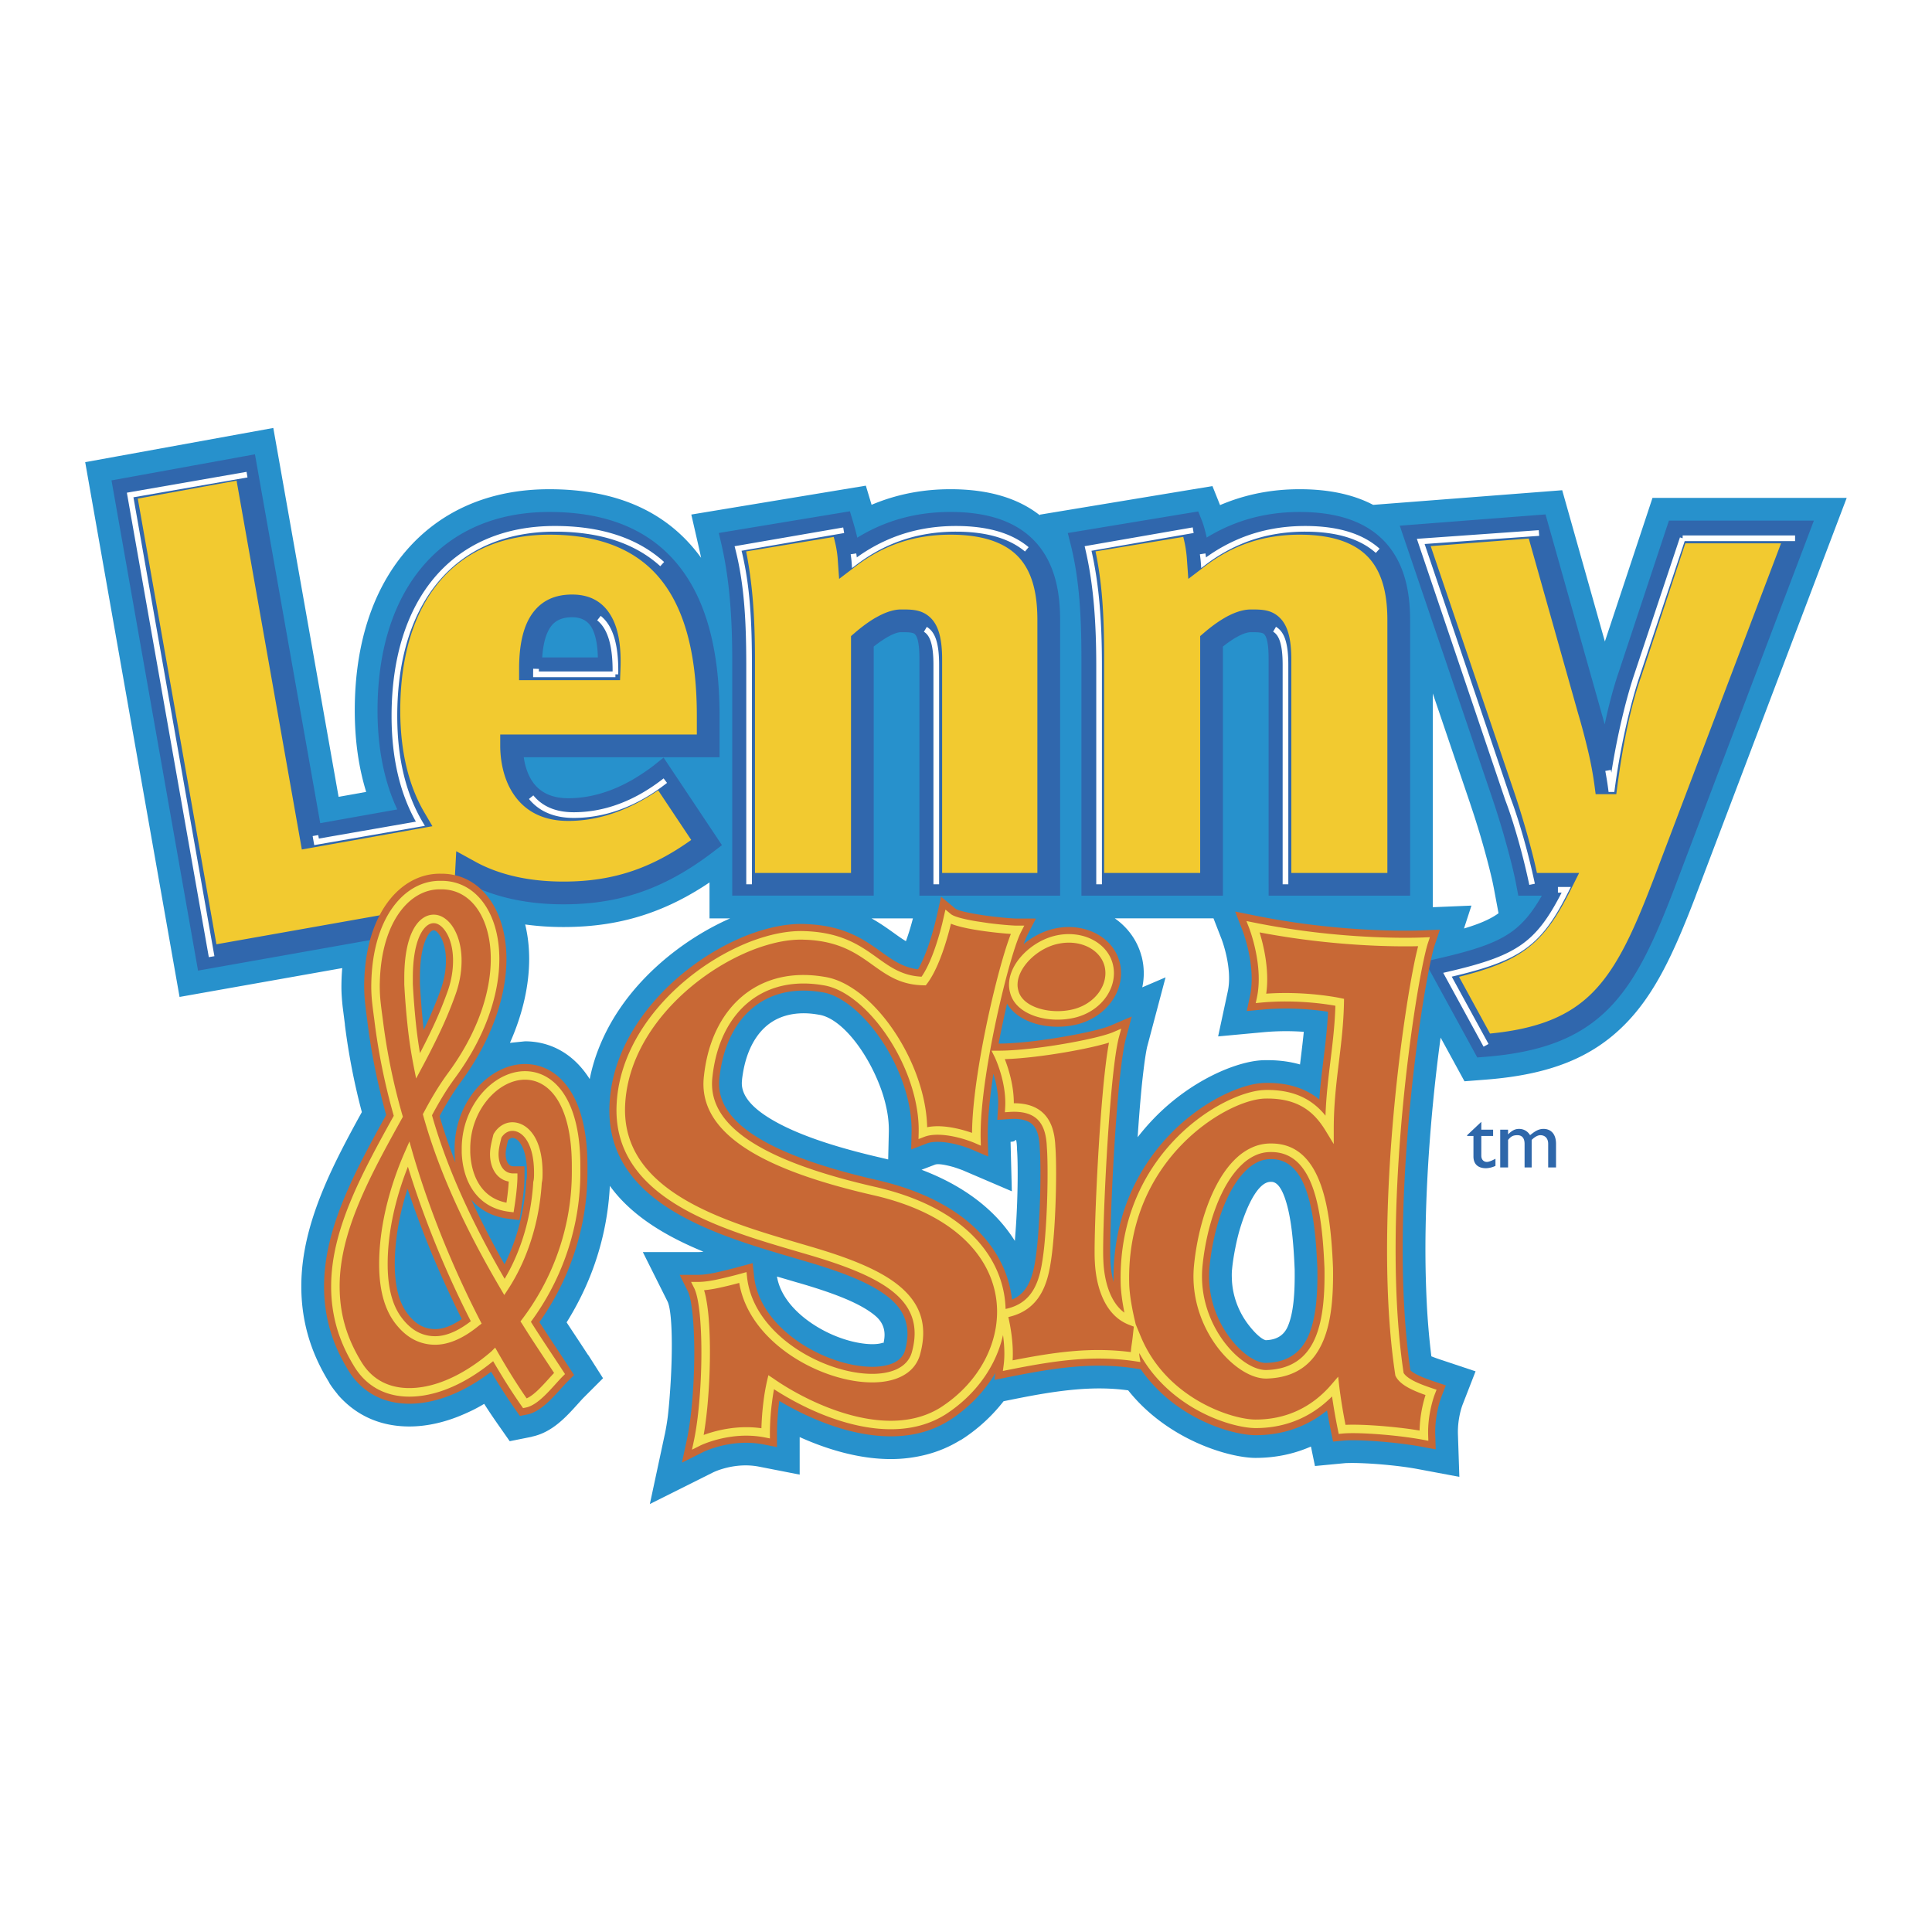
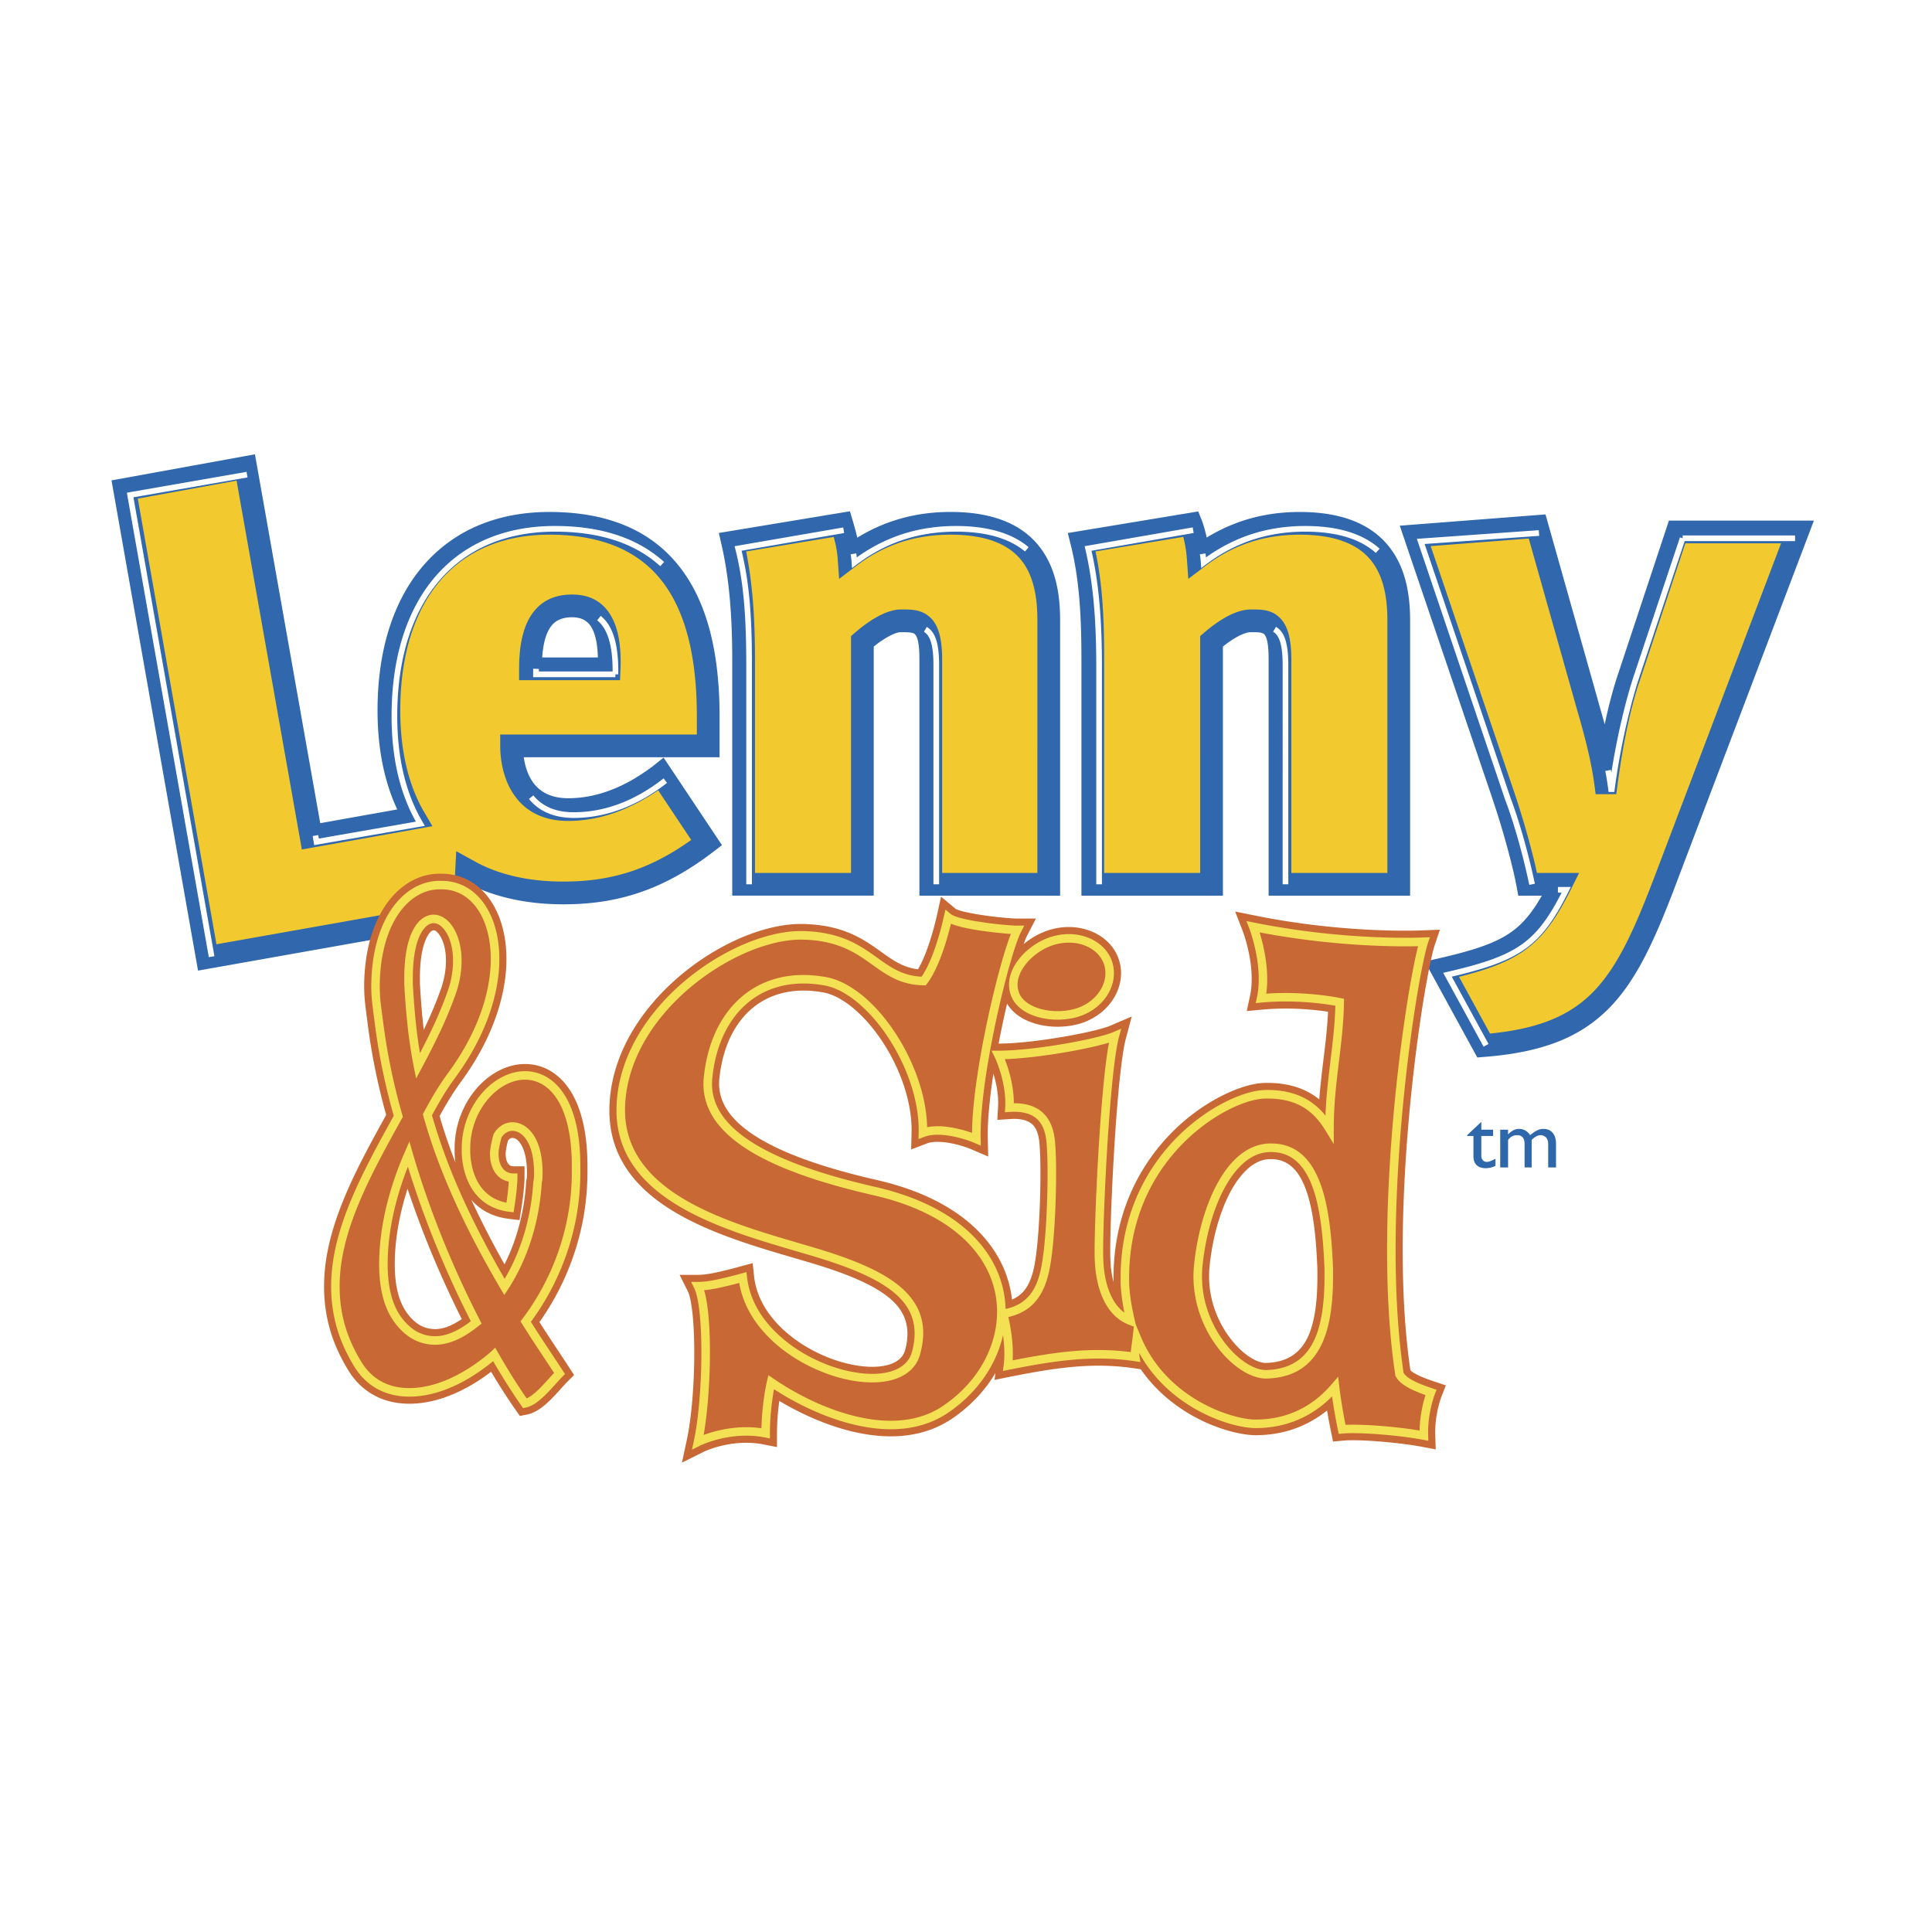
<svg xmlns="http://www.w3.org/2000/svg" width="2500" height="2500" viewBox="0 0 192.756 192.756">
  <path fill-rule="evenodd" clip-rule="evenodd" fill="#fff" d="M0 0h192.756v192.756H0V0z" />
-   <path d="M34.144 96.587a22.176 22.176 0 0 0-.08 1.92c0 .591.05 1.248.125 1.947l.224 1.759-.008.001.016.124a66.307 66.307 0 0 0 1.68 8.615c-1.425 2.587-2.785 5.136-3.841 7.683-1.328 3.201-2.198 6.408-2.198 9.688 0 1.619.197 3.215.653 4.841.442 1.58 1.136 3.159 2.137 4.781l-.01.006.002.004.014.026c.226.362.5.732.817 1.11l-.008.006c.283.336.603.66.958.973 1.74 1.53 3.871 2.249 6.214 2.249h.004c1.798-.001 3.677-.44 5.559-1.278.384-.17.671-.305.86-.401.35-.179.699-.371 1.046-.578.425.664.851 1.302 1.274 1.907l1.273 1.819 2.183-.438.009-.002.013-.013c2.019-.418 3.401-1.948 4.569-3.241.257-.285.501-.555.603-.655l1.933-1.933-1.468-2.308-.002-.003-.026-.014c-.743-1.139-.93-1.42-1.174-1.789-.331-.498-.655-.99-.963-1.461l.039-.062c.406-.649.808-1.357 1.202-2.124a27.969 27.969 0 0 0 3.072-11.434c2.169 3.011 5.625 5.043 9.338 6.569a4.308 4.308 0 0 1-.547.041h-5.5l2.458 4.915c.516 1.031.535 5.312.242 9.19a50.81 50.81 0 0 1-.205 2.263 23.867 23.867 0 0 1-.305 1.826l-.008.039h-.002c.018-.088.029-.14-.001 0l-1.479 6.902 6.314-3.157c.006-.002 2.11-1.054 4.583-.57l4.051.793v-3.745c2.736 1.233 5.984 2.215 9.177 2.194a14.195 14.195 0 0 0 3.464-.447 12.214 12.214 0 0 0 3.384-1.438l.005.01.004-.003.053-.026a16.902 16.902 0 0 0 4.257-3.868l1.088-.218c2.182-.437 4.164-.784 6.146-.954 1.783-.152 3.479-.148 5.197.088 3.992 5.018 10.174 6.739 12.707 6.739h.006c2.074-.001 3.91-.426 5.521-1.134l.402 1.944 3.021-.288.02-.002a19.317 19.317 0 0 1 1.438.001c1.803.058 4.16.288 5.76.589l4.166.781-.141-4.222c-.057-1.682.465-2.984.467-2.987l1.291-3.319-3.389-1.131a15.758 15.758 0 0 1-1.021-.367 73.303 73.303 0 0 1-.467-5.486 108.628 108.628 0 0 1-.105-7.311c.123-6.95.787-13.813 1.496-19.001l1.316 2.409 1.064 1.949 2.162-.168c6.422-.502 10.566-2.231 13.785-5.45 3.043-3.042 4.945-7.191 7.107-12.828v-.013l13.338-35.153 1.744-4.596H164.87l-.773 2.338-3.977 11.993-3.496-12.396-.762-2.697-2.758.214-12.162.941-3.941.305c-1.877-.983-4.277-1.561-7.342-1.561-2.748 0-5.109.502-7.139 1.266-.271.103-.537.209-.795.319l-.758-1.896-2.682.443-10.906 1.805-3.641.603.018.07c-2.043-1.611-4.912-2.61-8.936-2.61-2.748 0-5.11.502-7.139 1.266-.246.093-.487.189-.722.289l-.573-1.909-2.939.486-10.907 1.805-3.568.591.805 3.514c.061.264.116.531.171.802a20.154 20.154 0 0 0-.301-.404c-3.213-4.164-8.056-6.439-14.845-6.439h-.003c-6.016.001-10.897 2.19-14.314 6.179-3.286 3.836-5.088 9.258-5.09 15.89v.01c0 2.961.386 5.68 1.139 8.119l-2.753.491-5.918-33.443-.595-3.358-3.351.609-12.083 2.197-3.334.606.584 3.312 8.239 46.688.592 3.355 3.34-.593 12.889-2.285zm24.692 11.073c-.036-.058-.073-.114-.11-.171-1.653-2.503-3.96-3.595-6.348-3.597l-1.502.154c1.34-3.008 1.919-5.877 1.919-8.367 0-1.217-.138-2.374-.398-3.444a27.84 27.84 0 0 0 3.817.255h.005c3 0 5.752-.41 8.449-1.343 2.072-.717 4.082-1.734 6.12-3.106V91.628h2.058c-4.169 1.842-8.382 5.064-11.097 9.137a19.99 19.99 0 0 0-2.192 4.303 17.612 17.612 0 0 0-.721 2.592zm37.251 9.112l4.864 2.084-.127-4.938.1-.007c.404-.026.385-.245.441-.169.061.083.088.478.104.838v.119c.104 1.293.094 4.622-.107 7.604a153.3 153.3 0 0 1-.109 1.501 15.123 15.123 0 0 0-2.607-3.111c-1.71-1.568-3.929-2.936-6.703-3.984l1.346-.513c.349-.133 1.221.06 1.945.271l-.001.004c.101.029.273.088.493.166.205.073.32.116.357.133l.004.002zm-7.474-1.093a28.75 28.75 0 0 0-.642-.153v-.003c-4.793-1.098-8.759-2.414-11.349-4.055-1.785-1.13-2.758-2.351-2.591-3.683v-.054c.023-.22.059-.468.106-.741.348-2.043 1.173-3.656 2.37-4.66 1.123-.941 2.668-1.39 4.546-1.187.153.017.342.044.567.082l.08.014c2.184.327 4.771 3.573 6.151 7.28.271.728.488 1.491.638 2.27.135.7.202 1.407.19 2.104v.014c0 .054 0-.009-.001.037l-.065 2.735zM77.519 127.36c.35.104.697.205 1.039.305l1.03.304h.013c3.5 1.015 6.206 2.032 7.71 3.292.809.678 1.132 1.549.829 2.764l-.016-.044c0-.017-.002-.027-.009-.024-.601.212-1.519.197-2.59-.01-1.269-.245-2.633-.763-3.897-1.51-2.055-1.217-3.767-2.996-4.109-5.077zm13.563-35.733a24.295 24.295 0 0 1-.697 2.275c-.372-.219-.734-.48-1.111-.75-.718-.514-1.46-1.044-2.32-1.525h4.128zm37.397 40.717c-.344.792-1.004 1.334-2.203 1.368-.41-.105-1.053-.672-1.727-1.553-.906-1.182-1.598-2.795-1.646-4.6a7.5 7.5 0 0 1 .012-.879h.002c-.006.062-.014.165.014-.108v-.014c.062-.623.17-1.32.322-2.077.146-.741.314-1.42.498-2.016.781-2.526 1.883-4.573 3.037-4.552h.053c.576 0 1.006.645 1.34 1.583.662 1.86.881 4.551.988 7.154.028 2.179-.083 4.302-.69 5.694zm14.472-41.831V69.188l3.744 11.026v.013a83.478 83.478 0 0 1 1.902 6.429c.135.549.23.942.279 1.164.061.273.131.611.207 1.021l.002.01.424 2.265-.037.027c-.822.585-1.912 1.047-3.41 1.493l.744-2.284-3.855.161zm-16.982 15.267h.004-.014v.001c-2.623.118-7.143 2.005-10.791 5.761a23.101 23.101 0 0 0-1.666 1.919c.094-1.414.201-2.809.316-4.093a78.31 78.31 0 0 1 .348-3.2c.098-.734.195-1.333.289-1.747.012-.038.027-.099.051-.186l1.783-6.724-2.324.995a6.688 6.688 0 0 0-.064-3.079l-.014-.04c-.012-.045-.01-.031 0 0l-.006.001-.016-.062v-.013c-.432-1.54-1.379-2.803-2.641-3.687h9.847l.801 2.059c.004.008 1.123 2.895.627 5.215l-.967 4.503 4.592-.426a24.745 24.745 0 0 1 3.955-.033c-.082.843-.184 1.673-.285 2.508-.029.249-.061.5-.092.75-1.035-.296-2.209-.454-3.557-.426l-.176.004z" fill="#2791cc" />
  <path d="M165.994 88.228c-4.002 10.436-6.904 15.223-17.969 16.085l-4.158-7.61c7.141-1.648 9.102-2.982 11.848-8.475h-3.295c-.471-2.511-1.57-6.356-2.512-9.102l-8.709-25.659 12.162-.942 5.18 18.361c.705 2.433 1.334 4.865 1.646 7.219h.08c.471-3.609 1.254-7.69 2.354-10.829l4.707-14.203h12.006l-13.34 35.155zm-38.291 0V65.786c0-3.845-1.256-3.845-2.902-3.845-.943 0-2.277.627-3.924 2.04v24.246h-11.85V65.864c0-4.159-.156-8.003-1.098-11.77l10.906-1.804c.314.784.629 2.197.707 3.295 2.275-1.727 5.492-3.375 10.121-3.375 8.24 0 9.887 4.865 9.887 9.652v26.365h-11.847v.001zm-34.839 0V65.786c0-3.845-1.255-3.845-2.981-3.845-.863 0-2.197.627-3.845 2.04v24.246h-11.85V65.864c0-4.159-.235-8.003-1.098-11.77l10.907-1.804c.235.784.628 2.197.706 3.295 2.276-1.727 5.493-3.375 10.123-3.375 8.239 0 9.809 4.865 9.809 9.652v26.365H92.864v.001zm-32.093-21.5h-7.847c0-4.708 1.647-6.277 4.159-6.277 2.825-.001 3.845 2.353 3.688 6.277zm9.887 7.689v-2.981c0-12.005-4.551-19.225-15.85-19.225-9.965 0-16.007 7.062-16.007 18.675 0 4.233.871 7.849 2.548 10.716L31.033 83.44l-6.513-36.8-12.084 2.197 8.239 46.688 25.659-4.551.222-4.186c2.609 1.501 5.845 2.303 9.665 2.303 5.257 0 9.573-1.413 14.281-5.022l-4.551-6.827c-3.061 2.354-6.199 3.531-9.259 3.531-4.865 0-5.65-4.237-5.65-6.356h19.616z" fill-rule="evenodd" clip-rule="evenodd" fill="#f2ca30" />
  <path d="M167.053 88.63c-2.055 5.358-3.84 9.277-6.592 12.031-2.812 2.812-6.523 4.331-12.352 4.785l-.721.057-.354-.65-4.16-7.61-.713-1.307 1.453-.335c3.424-.791 5.588-1.492 7.168-2.614 1.188-.843 2.102-1.975 3.047-3.625h-2.348l-.174-.925-.002-.01c-.07-.374-.145-.739-.225-1.092a49.715 49.715 0 0 0-.289-1.217 84.708 84.708 0 0 0-1.955-6.624v-.004l-8.711-25.659-.469-1.383 1.457-.113 12.162-.941.92-.071.254.899 5.178 18.361-.002.001c.164.567.324 1.132.477 1.69.398-1.894.881-3.736 1.443-5.348h-.002l4.707-14.203.26-.779h14.461l-.58 1.532-13.34 35.153v.001h.002zm-8.196 10.429c2.463-2.464 4.133-6.156 6.078-11.234h.002l12.758-33.618h-9.549l-4.449 13.423-.01.018c-.764 2.187-1.377 4.867-1.834 7.521a83.779 83.779 0 0 0-.248 1.55c-.094.619-.164 1.12-.217 1.517l-.002.015-.129.987h-2.058l-.131-.987a35.807 35.807 0 0 0-.66-3.47 70.45 70.45 0 0 0-.953-3.581l-.004-.009-4.926-17.462-9.785.758 8.238 24.271h.002a88.429 88.429 0 0 1 2.01 6.818 54.976 54.976 0 0 1 .35 1.518h4.209l-.82 1.639c-1.455 2.914-2.727 4.74-4.635 6.095-1.615 1.148-3.619 1.895-6.527 2.629l3.092 5.661c4.82-.471 7.905-1.765 10.198-4.059zM126.57 88.228V65.786c0-1.557-.176-2.264-.467-2.532h-.003c-.195-.18-.713-.18-1.299-.18h-.004c-.299 0-.695.118-1.184.365l.002.002a5.005 5.005 0 0 0-.279.151h-.006c-.4.229-.842.534-1.32.917V89.36h-14.116V65.864c0-2.027-.039-3.992-.195-5.943-.154-1.912-.42-3.757-.867-5.552l-.299-1.189 1.215-.201 10.906-1.805.895-.147.336.843.008.019.004.004c.041.101.092.248.152.434h.002a15.869 15.869 0 0 1 .342 1.305 17.184 17.184 0 0 1 2.93-1.437c1.787-.673 3.883-1.115 6.342-1.115 4.518 0 7.273 1.389 8.92 3.461 1.633 2.056 2.102 4.712 2.102 7.324V89.363h-14.116v-1.135h-.001zm2.266-22.442v21.308h9.582V61.863c0-2.175-.357-4.346-1.605-5.917-1.236-1.557-3.428-2.601-7.148-2.601-2.17 0-3.998.382-5.545.964-1.541.58-2.822 1.37-3.891 2.18l-1.67 1.267-.15-2.09a12.328 12.328 0 0 0-.354-2.101l-8.756 1.449c.33 1.571.539 3.141.666 4.73.156 1.952.197 3.99.197 6.121v21.229h9.58V63.463l.398-.342c.742-.636 1.436-1.131 2.07-1.493v-.002c.131-.074.256-.143.377-.204h.004c.822-.417 1.564-.615 2.205-.615h.004c1.059 0 1.994 0 2.838.782l-.002.002c.749.693 1.2 1.91 1.2 4.195zM91.73 88.228V65.786c0-1.553-.175-2.26-.471-2.528-.202-.184-.747-.184-1.376-.184h-.003c-.259 0-.632.117-1.109.363a7.731 7.731 0 0 0-.275.15v.004c-.408.235-.852.541-1.324.918V89.359H73.055V65.864c0-2.022-.059-3.987-.226-5.939-.164-1.928-.43-3.782-.842-5.579l-.268-1.171 1.189-.197 10.907-1.805.98-.162.286.955c.122.407.286.979.43 1.596l.018.082a17.068 17.068 0 0 1 2.954-1.452c1.788-.673 3.884-1.115 6.343-1.115 4.52 0 7.256 1.393 8.883 3.469 1.613 2.058 2.059 4.709 2.059 7.316V89.36H91.73v-1.132zm2.267-22.442v21.308h9.503V61.863c0-2.18-.34-4.355-1.57-5.926-1.217-1.552-3.385-2.592-7.104-2.592-2.171 0-3.999.382-5.545.964-1.542.58-2.823 1.37-3.891 2.18l-1.67 1.267-.149-2.09a10.654 10.654 0 0 0-.263-1.589 22.021 22.021 0 0 0-.126-.506l-8.739 1.446c.31 1.574.52 3.141.655 4.723.167 1.952.226 3.989.226 6.125v21.229h9.582V63.463l.398-.342c.754-.646 1.445-1.141 2.059-1.495l.002.003a9.33 9.33 0 0 1 .37-.203c.816-.42 1.543-.619 2.146-.62h.003c1.096 0 2.043 0 2.899.777.761.694 1.214 1.912 1.214 4.203zm-33.226 2.075h-8.98v-1.134c0-2.611.494-4.401 1.363-5.577.969-1.31 2.318-1.833 3.929-1.833 1.872 0 3.156.798 3.954 2.261.695 1.274.954 3.039.868 5.194l-.043 1.09h-1.091v-.001zm-6.676-2.267h5.554c-.029-1.249-.218-2.245-.596-2.937-.379-.694-1.018-1.073-1.97-1.073-.9 0-1.631.261-2.113.912-.47.634-.774 1.635-.875 3.098zm15.429 7.69v-1.848c0-5.758-1.064-10.333-3.448-13.424-2.329-3.019-5.998-4.667-11.268-4.667h-.003c-4.636 0-8.344 1.625-10.878 4.584-2.578 3.009-3.991 7.424-3.992 12.95v.016c0 2.027.208 3.901.614 5.604.067.282.139.553.212.812.39 1.367.913 2.61 1.562 3.72l.82 1.401-1.6.285-10.316 1.839-1.112.198-.198-1.119-6.314-35.682-9.856 1.792 7.847 44.466 23.655-4.196.174-3.286.096-1.804 1.583.87.006.003.022.009c.374.215.723.399 1.044.549.361.168.734.326 1.121.469 1.994.742 4.308 1.13 6.926 1.13 2.505 0 4.78-.334 6.979-1.095 1.93-.667 3.815-1.667 5.763-3.059l-3.299-4.949a20.223 20.223 0 0 1-1.763 1.082c-2.397 1.313-4.822 1.97-7.209 1.97h-.012c-2.91-.004-4.621-1.304-5.607-2.928-.933-1.536-1.163-3.347-1.165-4.551v-1.143h19.616v.002zm2.267-1.848v4.115H52.256c.104.732.326 1.543.755 2.25.619 1.02 1.729 1.836 3.668 1.839h.012c2.016 0 4.077-.562 6.129-1.687.364-.199.769-.445 1.211-.736.44-.289.845-.575 1.212-.857l-.002-.003c-.002.001-.002.001 0 0l.965-.772.686 1.029 4.551 6.827.587.881-.844.646c-2.454 1.881-4.814 3.193-7.253 4.037-2.449.847-4.961 1.219-7.714 1.219-2.875 0-5.454-.44-7.714-1.281a16.912 16.912 0 0 1-.909-.368l-.13 2.456-.048.9-.891.158-25.657 4.552-1.113.197-.197-1.118-8.24-46.688-.195-1.104 1.111-.202 12.083-2.197 1.117-.203.198 1.119 6.315 35.682 7.684-1.369a18.951 18.951 0 0 1-1.05-2.827 22.25 22.25 0 0 1-.239-.909c-.448-1.876-.677-3.925-.677-6.126v-.016c.001-6.079 1.609-10.997 4.541-14.42 2.976-3.473 7.271-5.38 12.596-5.381h.003c6.029 0 10.286 1.962 13.057 5.553 2.715 3.518 3.927 8.556 3.927 14.804zm-6.499 4.886l-.05.035.002.003.011-.008.037-.03z" fill="#3067ad" />
  <path d="M58.609 116.619l.001.153a25.68 25.68 0 0 1-.119 2.617 25.366 25.366 0 0 1-.363 2.508 26.08 26.08 0 0 1-4.309 10.009c.546.859 1.16 1.786 1.789 2.737.329.498.668 1.01 1.167 1.774l.502.77-.648.647-.008.008-.002-.002c-.134.135-.397.426-.672.729-.952 1.055-2.08 2.303-3.351 2.557l-.727.146-.425-.606a57.475 57.475 0 0 1-1.62-2.451 66.52 66.52 0 0 1-.824-1.354l-.211.156c-.436.322-.863.616-1.28.876-2.25 1.406-4.537 2.157-6.669 2.157h-.004c-1.239-.001-2.396-.259-3.423-.796a6.576 6.576 0 0 1-.5-.293c-.828-.531-1.549-1.259-2.133-2.193v-.005c-.884-1.431-1.495-2.821-1.884-4.211a15.49 15.49 0 0 1-.564-4.229c0-2.949.8-5.876 2.021-8.819 1.129-2.725 2.627-5.468 4.175-8.265a65.28 65.28 0 0 1-1.172-4.934 63.05 63.05 0 0 1-.7-4.366l.004-.001c-.036-.268.028.216-.031-.222v-.004c-.072-.538-.143-1.063-.189-1.498A16.285 16.285 0 0 1 36.338 98c.079-3.387.949-6.035 2.249-7.852 1.4-1.958 3.295-2.979 5.285-2.979l.108.001h.08c1.996.001 3.646.943 4.793 2.548 1.066 1.493 1.673 3.563 1.674 5.955v.012c0 1.766-.335 3.758-1.088 5.867-.115.322-.248.667-.398 1.029v.005c-.731 1.763-1.759 3.601-3.13 5.453l.001.001c-.394.538-.79 1.143-1.178 1.783a38.243 38.243 0 0 0-.875 1.526c.44 1.523.968 3.071 1.583 4.65a9.632 9.632 0 0 1-.086-.982V114.587c0-2.32.855-4.403 2.125-5.908 1.317-1.562 3.102-2.52 4.891-2.521h.005c1.661 0 3.283.783 4.468 2.58 1.062 1.609 1.764 4.073 1.765 7.567v.314h-.001zm44.696 9.023l.004-.014c.064-.425.125-.907.178-1.429a52.48 52.48 0 0 0 .141-1.744c.209-3.091.217-6.569.107-7.932v-.04c-.031-.695-.131-1.52-.537-2.076-.367-.504-1.078-.849-2.416-.762l-1.281.084.076-1.284c.072-1.231-.191-2.442-.465-3.325l-.049.331a53.223 53.223 0 0 0-.396 3.312 26.616 26.616 0 0 0-.119 2.789v.004l.002.068.045 1.764-1.622-.696c-.705-.302-2.092-.748-3.347-.768a4.412 4.412 0 0 0-.644.033 2.28 2.28 0 0 0-.493.12v.002l-.006.002-1.578.602.041-1.687c.105-4.345-2.428-9.377-5.492-12.13a9.454 9.454 0 0 0-1.749-1.269c-.556-.304-1.106-.509-1.633-.594h-.009c-.043-.008.005.001-.034-.005l-.022-.004a12.33 12.33 0 0 0-.713-.101c-2.524-.273-4.648.368-6.237 1.7-1.614 1.353-2.709 3.435-3.15 6.015-.051.298-.092.593-.124.884v.018c-.291 2.326 1.08 4.251 3.636 5.869 2.825 1.789 7.024 3.196 12.048 4.347v.001c4.292.978 7.459 2.625 9.647 4.631 2.156 1.979 3.367 4.308 3.77 6.7.035.2.062.401.084.603a3.116 3.116 0 0 0 1.328-1.045c.537-.738.816-1.73.988-2.819v-.009c.012-.072.018-.115.021-.139v-.002-.004l.002-.006c0 .003 0 .004-.002.005zm7.484.13l.002.049v.008a9.736 9.736 0 0 0 .309 2.084c-.117-6.619 2.508-11.521 5.689-14.795 3.221-3.315 7.084-4.975 9.275-5.071h.004l.121-.003c2.092-.045 3.635.44 4.822 1.201.217.14.422.288.613.443.102-1.378.262-2.68.418-3.97.191-1.569.379-3.123.457-4.778-1.297-.196-3.791-.469-6.578-.21l-1.531.142.322-1.502c.637-2.97-.729-6.488-.732-6.498l-.748-1.928 2.023.409c9.197 1.854 16.74 1.469 16.762 1.468l1.641-.068-.52 1.557-.002.006h-.002c-.148.462-.35 1.313-.582 2.483a102.296 102.296 0 0 0-.762 4.461c-1.354 8.953-2.75 24.091-1.074 35.45.117.13.342.272.627.423.484.254 1.119.488 1.779.709l1.129.377-.43 1.106c-.002.005-.697 1.742-.625 3.872l.047 1.408-1.391-.26-.029-.006v-.001a29.72 29.72 0 0 0-1.09-.178c-.389-.057-.795-.11-1.209-.158-2.123-.248-4.418-.377-5.518-.272l-1.006.096-.205-.995a55.961 55.961 0 0 1-.395-2.109 7.915 7.915 0 0 1-.172.136c-1.783 1.381-4.082 2.332-6.959 2.332h-.002c-1.348-.001-3.863-.562-6.375-1.992-.404-.23-.812-.486-1.217-.766a15.218 15.218 0 0 1-3.865-3.82l-.709-.105c-2.01-.297-3.93-.313-5.922-.144-2.035.175-4.109.539-6.404.998l-1.551.311.092-.693c-1.096 1.857-2.681 3.513-4.664 4.779l-.018.004c-4.419 2.739-10.042 1.378-14.273-.605a29.674 29.674 0 0 1-2.238-1.168l-.372-.218-.032.253-.051.419a24.342 24.342 0 0 0-.148 2.542v1.39l-1.352-.265c-3.23-.632-6.018.763-6.026.766l-2.105 1.053.493-2.301c.653-3.046.913-8.385.616-11.969a17.59 17.59 0 0 0-.223-1.788c-.087-.453-.185-.806-.292-1.027l-.007-.014-.001.001-.001-.002.001.002.001-.001c-.02-.04-.012-.024-.004-.007l-.816-1.632h1.834c.469 0 1.008-.071 1.662-.203a43.222 43.222 0 0 0 2.519-.62l1.274-.343.143 1.317c.324 2.998 2.554 5.452 5.242 7.043 1.487.88 3.106 1.491 4.623 1.784 1.451.28 2.781.271 3.768-.078.71-.251 1.225-.692 1.419-1.341h.001c.635-2.276.031-3.922-1.525-5.224-1.783-1.492-4.752-2.629-8.534-3.726h-.004l-1.031-.304c-7.998-2.345-18.876-5.537-18.381-15.352.361-7.461 6.613-13.637 12.684-16.387a19.169 19.169 0 0 1 3.509-1.213c1.17-.273 2.289-.396 3.308-.353h.009l.039.002v.001c3.88.141 5.823 1.533 7.592 2.8 1.112.796 2.141 1.534 3.63 1.712.645-1.08 1.171-2.654 1.524-3.92a32.839 32.839 0 0 0 .377-1.498l.002-.008.403-1.816 1.426 1.188c.221.184 1.122.387 2.164.564.223.038.457.074.691.109 1.416.207 2.834.32 3.318.32h1.865l-.855 1.652c-.109.211-.236.52-.377.906.807-.679 1.781-1.212 2.793-1.484h.008l.055-.014.004-.004c2.141-.552 4.26.016 5.555 1.294a4.297 4.297 0 0 1 1.146 1.919h.002l.002.006v.009l.01.043h.002c-.002-.008-.002-.013 0 0l.006.013c.344 1.335.041 2.706-.738 3.841-.744 1.083-1.928 1.952-3.387 2.347.08-.019.193-.047-.078.021a9.633 9.633 0 0 1-.182.043c-1.389.32-2.955.254-4.248-.177-1.115-.371-2.057-1.014-2.598-1.922a102.883 102.883 0 0 0-.844 3.981c.992 0 2.197-.094 3.449-.241a55.205 55.205 0 0 0 1.576-.21c2.674-.394 5.223-.951 6.125-1.338l2.133-.913-.596 2.241c-.02.078-.025.098-.025.092-.125.504-.248 1.234-.367 2.124a79.58 79.58 0 0 0-.355 3.289c-.564 6.244-.893 15.012-.781 16.569v.04c.001.037-.001.023-.001 0zm20.645.791c-.113-2.777-.355-5.676-1.119-7.818-.654-1.836-1.713-3.098-3.475-3.098h-.094a2.968 2.968 0 0 0-1.188.256 4.232 4.232 0 0 0-1.137.77c-2.08 1.92-3.387 5.953-3.754 9.796-.033.363-.043.749-.033 1.152.064 2.318.951 4.392 2.117 5.911 1.104 1.44 2.402 2.352 3.408 2.444.035.003.096.004.178.001 2.258-.062 3.523-1.146 4.213-2.73.778-1.783.921-4.232.884-6.684zM47.019 119.7a88.998 88.998 0 0 0 3.318 6.443c.12-.238.237-.486.353-.744.988-2.19 1.646-4.764 1.807-7.5l.005-.086.03-.122c.043-.171.043-.419.043-.667v-.005c0-1.429-.273-2.37-.658-2.937l.003-.003c-.263-.385-.554-.551-.796-.551h-.008a.431.431 0 0 0-.19.05l-.042.027h-.009a.796.796 0 0 0-.19.182c-.123.496-.235.98-.235 1.354 0 .65.25 1.22.749 1.22h1.134v1.134c0 .004 0 1.086-.332 3.159l-.172 1.076-1.051-.125-.026-.005v.002l.018.002h.001-.001l-.018-.002v-.002l-.091-.013a6.32 6.32 0 0 1-1.503-.38 5.506 5.506 0 0 1-1.251-.688 5.392 5.392 0 0 1-.888-.819zm-.947 11.904a100.28 100.28 0 0 1-1.968-4.161 96.806 96.806 0 0 1-3.442-8.839l-.019.057c-.829 2.599-1.257 5.153-1.257 7.467v.009c0 1.082.106 2.082.344 2.959.034.127.075.263.123.407.217.648.519 1.225.919 1.705l.004.013c.403.496.828.849 1.276 1.072.425.212.885.312 1.378.312h.003c.503 0 1.032-.139 1.569-.384.072-.034.168-.081.283-.141l-.001-.002c.264-.139.528-.297.788-.474zm-1.579-35.765v-.004c0-1.038-.228-1.871-.568-2.43-.229-.376-.465-.591-.649-.591h-.005c-.204 0-.456.234-.71.75-.397.804-.664 2.101-.665 3.989v.578c.08 1.403.177 2.754.315 4.022.021.195.044.394.068.59.066-.137.131-.275.196-.414a38.152 38.152 0 0 0 1.457-3.493l.008-.018.005-.015a8.787 8.787 0 0 0 .283-.916 8.278 8.278 0 0 0 .265-2.048z" fill="#c86835" />
  <path d="M45.201 95.85v-.019c0-1.17-.27-2.13-.672-2.792h-.002c-.361-.595-.817-.933-1.252-.934h-.005c-.467.001-.953.358-1.342 1.144-.444.896-.74 2.302-.74 4.31v.611a79.05 79.05 0 0 0 .32 4.059c.103.942.231 1.889.393 2.844.419-.807.828-1.619 1.214-2.44a38.648 38.648 0 0 0 1.484-3.56l.003-.007c.188-.5.324-.988.418-1.452h-.001c.021-.105.039-.195.051-.269a8.866 8.866 0 0 0 .131-1.495zm.851-.011v.011a9.646 9.646 0 0 1-.199 1.929l-.002.002a10.386 10.386 0 0 1-.452 1.573v.001a39.54 39.54 0 0 1-1.518 3.639 80.5 80.5 0 0 1-1.805 3.56l-.559 1.048-.232-1.164a46.533 46.533 0 0 1-.623-4.119 78.56 78.56 0 0 1-.327-4.102v-.657c0-2.146.333-3.68.83-4.685.551-1.112 1.319-1.618 2.104-1.62h.005c.739.001 1.461.487 1.98 1.343h-.001c.478.787.797 1.901.798 3.234v.007h.001zm-2.063-7.959h-.01.01zm8.105 44.201l.006.01v-.001a.024.024 0 0 0-.006-.009zm4.957-15.303l-.001-.142v-.328c-.001-3.158-.601-5.333-1.509-6.709-.863-1.309-2.008-1.879-3.164-1.879h-.005c-1.322.001-2.675.747-3.703 1.966-1.048 1.242-1.752 2.969-1.753 4.903v.382c.053 1.516.543 3.286 1.911 4.293.264.195.562.362.897.494.249.098.518.177.806.234.148-1.002.206-1.71.228-2.109-1.246-.225-1.869-1.409-1.869-2.742 0-.598.164-1.254.327-1.908l.014-.055.029-.052c.189-.332.454-.618.765-.822l-.001-.002c.053-.034.119-.072.193-.11l.002-.002a1.94 1.94 0 0 1 .896-.221h.007c.716.001 1.496.371 2.083 1.235h.002c.542.798.926 2.035.926 3.814v.005c0 .324 0 .649-.081 1-.175 2.909-.882 5.66-1.945 8.015-.205.452-.427.898-.666 1.336a18 18 0 0 1-.739 1.238v.002l-.014.021-.375.57-.347-.591c-1.853-3.152-3.41-6.129-4.69-8.986-1.284-2.863-2.292-5.61-3.042-8.299l-.045-.162.079-.148c.364-.687.741-1.364 1.13-2.005a26.11 26.11 0 0 1 1.257-1.894l.002-.002c1.29-1.742 2.257-3.471 2.944-5.129h.001c.13-.314.253-.634.368-.955.689-1.932.996-3.748.996-5.35v-.012c-.001-2.066-.502-3.821-1.382-5.053-.85-1.19-2.064-1.889-3.526-1.89h-.091l-.098-.001c-1.488 0-2.927.795-4.018 2.32-1.128 1.577-1.885 3.926-1.956 6.98a14.756 14.756 0 0 0 .088 2.02c.053.493.118.97.183 1.46l.031.236.002.003a61.94 61.94 0 0 0 1.948 9.509l.048.167-.086.155c-1.601 2.889-3.164 5.721-4.323 8.52-1.147 2.766-1.899 5.499-1.899 8.223 0 1.299.152 2.557.503 3.809.353 1.259.906 2.518 1.707 3.814h.001c.457.732 1.015 1.297 1.652 1.706.121.077.247.15.378.22.8.418 1.714.619 2.705.619h.004c1.839 0 3.846-.668 5.847-1.92.396-.248.79-.516 1.176-.803.378-.279.766-.59 1.159-.928l.385-.385.276.483c.463.811.951 1.629 1.462 2.446.45.719.918 1.433 1.402 2.133.71-.298 1.533-1.212 2.242-1.996.168-.187.332-.365.497-.54-.312-.476-.646-.981-.976-1.479-.769-1.163-1.516-2.292-2.21-3.413v.001h-.001l-.167-.251.182-.241a24.529 24.529 0 0 0 4.485-10 24.105 24.105 0 0 0 .456-4.818zm.85-.15l.002.146a25.08 25.08 0 0 1-.469 4.987 25.367 25.367 0 0 1-4.467 10.116c.63 1.008 1.331 2.066 2.052 3.157.371.56.748 1.13 1.165 1.769l.188.288-.244.244-.007.007v-.001c-.188.188-.438.465-.699.754-.881.976-1.924 2.13-2.963 2.338l-.273.055-.159-.228a57.944 57.944 0 0 1-1.601-2.422 72.066 72.066 0 0 1-1.225-2.034c-.271.222-.549.438-.832.646-.413.307-.825.588-1.233.844-2.136 1.335-4.296 2.049-6.295 2.049h-.004c-1.125-.001-2.172-.233-3.097-.717a5.764 5.764 0 0 1-.445-.259c-.741-.476-1.388-1.13-1.915-1.973v-.001c-.846-1.37-1.432-2.701-1.804-4.032a14.778 14.778 0 0 1-.537-4.038c0-2.847.778-5.686 1.966-8.548 1.153-2.782 2.695-5.589 4.281-8.45a62.919 62.919 0 0 1-1.927-9.471h.002c-.006-.047-.005-.028-.031-.23v-.001c-.07-.52-.138-1.025-.187-1.481a15.452 15.452 0 0 1-.102-1.634c0-.169.002-.333.006-.492.075-3.235.894-5.748 2.116-7.456 1.259-1.761 2.947-2.68 4.709-2.68l.108.001h.08c1.753.001 3.206.833 4.217 2.25.982 1.374 1.541 3.302 1.542 5.545v.012c0 1.691-.322 3.604-1.046 5.632-.114.321-.243.655-.385.997v.001c-.711 1.716-1.712 3.505-3.047 5.308a25.128 25.128 0 0 0-1.214 1.834 37.985 37.985 0 0 0-1.027 1.811c.735 2.595 1.712 5.248 2.953 8.016 1.187 2.647 2.614 5.399 4.294 8.3a18.614 18.614 0 0 0 .986-1.894c1.024-2.269 1.705-4.928 1.87-7.748l.002-.031.012-.047c.065-.26.065-.55.065-.839v-.005c0-1.589-.324-2.664-.78-3.336l.001-.001c-.41-.603-.923-.861-1.381-.861h-.006c-.18 0-.354.047-.511.127a1.25 1.25 0 0 0-.112.066h-.003c-.184.12-.342.289-.463.485-.145.581-.286 1.157-.286 1.642 0 1.028.486 1.928 1.457 1.928h.426v.426c0 .004 0 1.045-.32 3.049l-.064.404-.404-.049-.083-.012a5.593 5.593 0 0 1-1.336-.338 4.776 4.776 0 0 1-1.09-.6c-1.622-1.193-2.201-3.226-2.26-4.952V114.592c0-2.145.788-4.066 1.956-5.452 1.186-1.406 2.774-2.268 4.351-2.269h.005c1.432.001 2.837.687 3.875 2.262.992 1.504 1.647 3.836 1.648 7.178v.317h-.001zm-11.208 15.401c.096-.069.19-.14.281-.211a98.853 98.853 0 0 1-5.188-12.107 88.124 88.124 0 0 1-1.088-3.309 31.225 31.225 0 0 0-1.176 3.572c-.078.296-.151.596-.219.896-.414 1.818-.626 3.591-.626 5.249v.008c0 1.636.231 3.107.777 4.297.104.226.22.444.349.651.122.196.262.391.419.58l.005.006.001.005c.47.578.973.992 1.508 1.26a3.736 3.736 0 0 0 1.694.387c.875 0 1.799-.341 2.716-.913l-.001-.001c.19-.12.374-.244.548-.37zm1.082.236a12.124 12.124 0 0 1-1.177.855h-.002c-1.047.654-2.123 1.044-3.166 1.044a4.552 4.552 0 0 1-2.073-.478c-.64-.319-1.235-.808-1.784-1.482l-.001.002-.004-.006a6.585 6.585 0 0 1-.884-1.424c-.602-1.312-.857-2.902-.857-4.649v-.008c0-1.713.221-3.549.65-5.435.068-.304.144-.612.226-.923a32.548 32.548 0 0 1 1.671-4.79l.474-1.082.324 1.136.002.006-.001.001a88.233 88.233 0 0 0 1.415 4.399 98.19 98.19 0 0 0 5.302 12.309l.163.316-.278.209zm61.455-6.423zm0-.003v0zm2.393-22.311c0-.002 0-.002 0 0l-.002.001.002-.001zm-8.459 1.054zm.83 21.231c-.002.01-.006.036-.002.01l.002-.01zm37.637 16.914a34.03 34.03 0 0 0-1.93-.272c-1.992-.232-4.166-.36-5.459-.298a55.866 55.866 0 0 1-.625-3.836l-.107-.972-.637.743-.002.002-.002.002a10.553 10.553 0 0 1-1.592 1.531c-1.529 1.186-3.514 2.003-6.008 2.003h-.002c-1.162-.001-3.371-.515-5.625-1.809-.367-.21-.736-.442-1.1-.697-1.873-1.301-3.648-3.178-4.729-5.784l-.504-1.215-.102-.443a27.245 27.245 0 0 1-.328-1.613 16.415 16.415 0 0 1-.211-1.77c-.004-.128-.008-.251-.01-.364-.123-6.159 2.303-10.706 5.244-13.732 2.926-3.012 6.334-4.514 8.232-4.596l.084-.003c1.75-.037 3.008.348 3.949.952.945.604 1.594 1.44 2.113 2.296l.789 1.295v-1.516c0-2.466.262-4.611.52-6.729.232-1.914.463-3.808.5-5.897l.006-.351-.346-.071c-.012-.003-3.361-.729-7.418-.444.344-2.388-.291-4.915-.662-6.114 7.561 1.445 13.91 1.425 15.818 1.378a35.42 35.42 0 0 0-.467 2.099c-.24 1.216-.506 2.752-.773 4.527-1.377 9.113-2.799 24.58-1.041 36.147l.01.067.031.06c.24.48.736.873 1.369 1.206.477.25 1.029.472 1.607.674a12.815 12.815 0 0 0-.592 3.544zm-14.893-28.64zm5.239 19.781c.893-2.053 1.057-4.718 1.018-7.354v-.013c-.119-2.896-.379-5.937-1.213-8.274-.873-2.452-2.363-4.137-4.934-4.14h-.008a1.665 1.665 0 0 0-.1 0v-.001h-.002a4.503 4.503 0 0 0-1.807.392 5.746 5.746 0 0 0-1.564 1.049c-2.373 2.191-3.846 6.622-4.248 10.795v.002c-.041.463-.055.91-.043 1.34.074 2.671 1.096 5.061 2.438 6.812 1.365 1.781 3.084 2.918 4.508 3.049.131.012.252.016.359.014 2.984-.085 4.668-1.541 5.596-3.671zm-5.62 2.819c-.094.002-.182 0-.26-.008-1.195-.109-2.686-1.123-3.908-2.718-1.246-1.625-2.193-3.842-2.262-6.32-.012-.416 0-.83.037-1.239v-.001c.383-3.991 1.766-8.205 3.979-10.247a4.867 4.867 0 0 1 1.33-.896 3.66 3.66 0 0 1 1.471-.318h.002l.088.001h.006c2.131 0 3.387 1.453 4.141 3.57.795 2.231 1.045 5.194 1.162 8.026.037 2.537-.113 5.086-.945 6.993-.798 1.831-2.255 3.083-4.841 3.157zm-20.103-43.479zm-4.668 5.562l.006.021.004.015.01.044.002.001c.211.82.975 1.404 1.951 1.729 1.037.346 2.297.397 3.414.14l.146-.036.049-.012v-.001c1.092-.294 1.971-.932 2.514-1.723v-.002c.529-.771.74-1.691.514-2.574-.002-.009-.002-.006-.002-.003h.002a.088.088 0 0 1-.006-.023h-.002c-.346-1.238-1.531-2.088-2.982-2.264a4.727 4.727 0 0 0-.895-.022h-.002c-.311.021-.623.07-.934.149v-.001l-.008.001-.049.013c-1.115.301-2.176 1.009-2.895 1.877v.001c-.691.832-1.061 1.803-.836 2.669h-.001v.001zm-.815.237l-.004-.011-.004-.014-.002-.003c-.297-1.153.15-2.393 1.006-3.423h.002c.826-.996 2.045-1.809 3.33-2.155h.002l.053-.014.01-.002.002-.001a5.906 5.906 0 0 1 1.088-.176h.002a5.643 5.643 0 0 1 1.049.029c1.789.218 3.26 1.297 3.701 2.879v.002c.01.038.01.031.012.037v.005c.293 1.131.031 2.298-.635 3.269v-.001c-.654.952-1.701 1.716-2.996 2.064h-.002c-.072.019.1-.024-.057.016a4.945 4.945 0 0 1-.166.04c-1.266.292-2.693.232-3.869-.159-1.238-.413-2.217-1.194-2.51-2.328v-.001a1.484 1.484 0 0 0-.012-.053zm0 0l-.002-.002V99l-.002-.004.002.004v.005l.002.002zM113 133.456l-.002.017c-.021.199-.049.381-.074.558v.002c-.043.303-.086.596-.1.865-1.975-.253-3.852-.259-5.773-.094-1.904.162-3.867.495-6.021.918.109-1.71-.24-3.509-.428-4.319 1.367-.309 2.305-.974 2.953-1.866.703-.963 1.057-2.182 1.262-3.498.021-.133-.004.025.014-.082.078-.49.146-1.029.203-1.599.062-.612.113-1.217.152-1.799.215-3.167.223-6.745.109-8.156-.043-.923-.197-2.037-.836-2.915-.605-.83-1.615-1.425-3.309-1.417.004-1.813-.559-3.526-.9-4.4.908-.03 1.943-.118 3.012-.244h.002a58.513 58.513 0 0 0 1.619-.216c2.26-.333 4.467-.792 5.762-1.186-.09.469-.176 1.024-.26 1.649a80.98 80.98 0 0 0-.361 3.351c-.574 6.335-.906 15.225-.793 16.814v.004c0 .011 0 .022.002.033v.002c.012.279.035.587.076.914.037.318.092.654.164.995.381 1.774 1.268 3.649 3.168 4.385l.48.187-.121 1.097zm13.1-24.701h-.002.002-.002c-2.059.09-5.715 1.678-8.803 4.855-3.076 3.166-5.615 7.917-5.486 14.342.002.135.006.264.012.387v.01c.039.633.119 1.258.223 1.859.043.259.09.512.139.757-1.055-.767-1.605-2.087-1.877-3.354a10.638 10.638 0 0 1-.22-1.769v-.002h-.002v-.059c-.113-1.566.217-10.395.785-16.682.111-1.227.232-2.357.359-3.316.125-.943.258-1.719.395-2.253v-.002l.002-.001v-.001-.003-.001l.012-.044.225-.842-.801.343c-.955.409-3.576.987-6.299 1.389-.525.077-1.062.149-1.596.212v.001c-1.287.151-2.525.246-3.543.247h-.698l.307.615c.004.006 1.205 2.483 1.055 5.042l-.029.483.48-.032c1.629-.106 2.535.366 3.033 1.052.514.705.639 1.664.674 2.464v.016c.111 1.384.104 4.908-.107 8.033-.045.649-.094 1.25-.146 1.769a29.665 29.665 0 0 1-.195 1.541c0-.006-.002.006-.016.09v.004c-.186 1.192-.498 2.288-1.111 3.128-.549.754-1.352 1.311-2.543 1.562a10.644 10.644 0 0 0-.137-1.421c-.379-2.242-1.52-4.429-3.553-6.295-2.103-1.928-5.163-3.516-9.325-4.464-5.096-1.166-9.369-2.602-12.267-4.438-2.797-1.771-4.292-3.915-3.962-6.553v-.007c.034-.312.077-.622.129-.928.469-2.747 1.649-4.976 3.394-6.438 1.734-1.454 4.039-2.156 6.765-1.86.247.026.499.062.754.105l.008.001.047.008h.003c.61.099 1.235.33 1.86.671.633.347 1.268.809 1.885 1.363 3.195 2.87 5.836 8.127 5.727 12.672l-.016.633.593-.226.006-.003c.2-.075.419-.128.648-.16.233-.033.486-.045.749-.041 1.362.021 2.858.501 3.614.825l.609.262-.018-.662-.004-.211a28.4 28.4 0 0 1 .121-2.728 55.91 55.91 0 0 1 .404-3.354c.895-5.975 2.682-12.773 3.512-14.375l.32-.621h-.623l-.195-.001c-.508-.013-1.6-.101-2.762-.252l-1.252-.187c-1.149-.196-2.17-.443-2.499-.717l-.535-.445-.316 1.376a30.42 30.42 0 0 1-.223.847c-.407 1.46-1.041 3.321-1.842 4.473-1.912-.09-3.106-.946-4.405-1.877-1.671-1.197-3.504-2.51-7.109-2.663l-.236-.009c-.937-.03-1.96.087-3.03.336a18.41 18.41 0 0 0-3.379 1.169c-5.872 2.66-11.919 8.61-12.266 15.775-.467 9.261 10.103 12.361 17.873 14.641l1.031.303c3.87 1.122 6.922 2.297 8.792 3.862 1.785 1.493 2.477 3.373 1.749 5.967l-.002.007.002-.007a.019.019 0 0 1-.002.007c-.267.884-.94 1.474-1.86 1.799-1.107.392-2.567.41-4.136.106-1.594-.308-3.292-.948-4.85-1.87-2.858-1.692-5.234-4.327-5.585-7.576l-.054-.495-.479.131a44.292 44.292 0 0 1-2.562.631c-.699.142-1.281.217-1.8.217h-.688l.308.615.011.021c.135.28.252.691.35 1.202.099.517.178 1.148.236 1.862.302 3.635.034 9.064-.632 12.174l-.185.863.79-.395c.009-.005 3.01-1.505 6.478-.827l.507.1v-.531a24.706 24.706 0 0 1 .206-3.047c.059-.473.127-.926.204-1.333a29.116 29.116 0 0 0 3.439 1.912c4.063 1.905 9.44 3.225 13.604.646l.007-.002c2.181-1.394 3.856-3.275 4.886-5.373.408-.833.715-1.701.912-2.586.123.907.197 1.997.064 2.994l-.078.588.582-.116c2.332-.466 4.434-.836 6.484-1.012 2.035-.174 4.006-.155 6.082.151l.576.086-.096-.576a1.533 1.533 0 0 1-.016-.314c1.15 2.097 2.734 3.672 4.389 4.822.385.268.775.514 1.164.736 2.395 1.375 4.777 1.921 6.047 1.922h.002c2.703 0 4.859-.891 6.527-2.183.324-.251.629-.518.914-.793.062-.061.125-.121.186-.183.115.792.312 2.021.59 3.366l.076.374.379-.036c1.15-.109 3.504.019 5.664.271.424.05.838.104 1.23.161.404.06.781.121 1.119.185l.029.005.521.098-.018-.527c-.076-2.271.674-4.145.676-4.15l.162-.415-.426-.142c-.688-.229-1.355-.478-1.887-.756-.455-.24-.807-.498-.975-.779-1.725-11.461-.314-26.783 1.051-35.824.266-1.759.529-3.281.77-4.491.236-1.197.445-2.078.605-2.569l.002-.005.193-.584-.615.026c-.021 0-7.643.39-16.926-1.483l-.762-.153.281.723c.004.011 1.445 3.727.766 6.899l-.121.564.574-.054c3.402-.314 6.383.14 7.375.318-.055 1.916-.27 3.677-.486 5.456-.213 1.761-.432 3.541-.502 5.51a6.723 6.723 0 0 0-1.615-1.471c-1.076-.69-2.488-1.13-4.426-1.089-.04.004-.077.006-.102.006zM80.493 93.762c3.291.163 4.998 1.384 6.554 2.499 1.46 1.046 2.8 2.005 5.104 2.044l.213.004.131-.172c.941-1.236 1.663-3.324 2.111-4.937.086-.311.164-.605.229-.871l.041-.168c.581.238 1.434.434 2.342.589.238.04.482.079.727.115h.002c1.09.159 2.188.266 2.908.313-.928 2.343-2.512 8.557-3.334 14.048a55.614 55.614 0 0 0-.416 3.404c-.074.85-.118 1.657-.124 2.398-.883-.312-2.153-.646-3.338-.664a5.816 5.816 0 0 0-.875.052 4.434 4.434 0 0 0-.265.046c-.105-4.646-2.788-9.859-6.009-12.753a10.986 10.986 0 0 0-2.048-1.476c-.706-.386-1.422-.649-2.129-.764v-.001l-.056-.009h-.003l-.001-.001h-.002l-.001-.001v.001a13.452 13.452 0 0 0-.796-.111c-2.969-.322-5.491.452-7.4 2.053-1.9 1.594-3.183 3.999-3.686 6.947-.054.314-.1.64-.136.974-.376 3.012 1.268 5.42 4.355 7.375 2.987 1.892 7.347 3.36 12.529 4.547h.001c4.006.912 6.938 2.427 8.938 4.261 1.887 1.731 2.943 3.749 3.291 5.81.346 2.062-.014 4.177-.959 6.1-.961 1.958-2.53 3.719-4.58 5.028l.001.001c-3.854 2.385-8.935 1.114-12.793-.694a28.266 28.266 0 0 1-2.116-1.107 24.912 24.912 0 0 1-1.722-1.091l-.007-.005-.002-.002-.51-.341-.14.598a20.355 20.355 0 0 0-.349 2.034 27.348 27.348 0 0 0-.206 2.661c-2.466-.353-4.658.264-5.762.67.57-3.252.784-8.229.501-11.636a18.964 18.964 0 0 0-.253-1.952 7.821 7.821 0 0 0-.208-.854c.413-.035.861-.106 1.359-.207a37.74 37.74 0 0 0 2.15-.52c.555 3.325 3.009 5.998 5.931 7.728 1.642.972 3.436 1.647 5.123 1.974 1.712.331 3.326.303 4.578-.14 1.177-.416 2.042-1.189 2.394-2.364l.001-.007c.838-2.973.038-5.133-2.02-6.855-1.974-1.651-5.123-2.871-9.098-4.023v-.001l-1.031-.303c-7.496-2.198-17.692-5.19-17.26-13.786.33-6.81 6.13-12.489 11.764-15.041a17.543 17.543 0 0 1 3.223-1.116c.96-.225 1.88-.333 2.723-.315l.411.014z" fill="#f4e153" />
  <path d="M147.791 112.709h1.176v.628h-1.176v1.961c0 .471.312.628.549.628.234 0 .549-.157.863-.313v.706a2.365 2.365 0 0 1-.941.235c-.863 0-1.256-.471-1.256-1.177v-2.04h-.627v-.079l1.412-1.334v.785zM150.459 112.709v.471c.391-.393.705-.549 1.098-.549.471 0 .863.235 1.1.627.391-.313.783-.627 1.334-.627.783 0 1.254.549 1.254 1.49v2.354h-.783v-2.354c0-.549-.314-.863-.785-.863-.236 0-.549.157-.863.472v2.746h-.707v-2.354c0-.628-.312-.863-.705-.863s-.629.079-.941.472v2.746h-.785v-3.767h.783v-.001z" fill-rule="evenodd" clip-rule="evenodd" fill="#2e67aa" />
  <path d="M55.357 53.044h-.003c-4.895 0-8.823 1.731-11.523 4.883-2.71 3.164-4.197 7.768-4.198 13.502v.007c0 4.186.85 7.748 2.549 10.606l.21.353-.406.07-10.357 1.805-.278.048-.049-.278-.109-.626.558-.098.061.348 9.681-1.688c-1.617-2.884-2.426-6.422-2.426-10.54v-.007c.002-5.872 1.537-10.602 4.335-13.869 2.811-3.28 6.885-5.082 11.953-5.083h.003c2.358 0 4.434.313 6.243.917 1.818.606 3.366 1.505 4.657 2.675l-.381.421c-1.236-1.12-2.716-1.98-4.456-2.561-1.749-.583-3.765-.885-6.064-.885zm-30.663-5.41l-11.381 1.982 8.079 45.782-.558.097-8.128-46.06-.049-.279.28-.049 11.662-2.031.095.558zM66.55 78.11l-.005.004c-.431.337-.861.647-1.288.929v.001c-.422.278-.855.539-1.3.78-2.241 1.216-4.499 1.781-6.717 1.781h-.005c-1.075 0-1.964-.199-2.696-.533l-.001.001a4.838 4.838 0 0 1-1.764-1.36l.438-.358a4.274 4.274 0 0 0 1.562 1.202v.001c.659.301 1.47.48 2.462.48h.005c2.128 0 4.295-.543 6.446-1.71.41-.223.829-.475 1.259-.758v.001c.422-.278.842-.58 1.255-.904l.002-.002.005-.004.342.449zm-5.151-10.55H53.19v-.283l.002-.283c.001-.098.004-.189.006-.274l.567.016-.005.258h7.359c.008-1.186-.097-2.224-.334-3.077-.247-.89-.641-1.579-1.205-2.026l.352-.445c.662.524 1.117 1.312 1.397 2.32.272.978.379 2.164.352 3.517l-.283-.005v.282h.001zm33.976-14.516c-2.278 0-4.207.404-5.844 1.021-1.636.615-2.986 1.446-4.106 2.296l-.418.317-.037-.523-.002-.026a3.278 3.278 0 0 0-.01-.115l-.009-.115c-.02-.196-.047-.397-.078-.598l.558-.086c.021.134.04.268.055.398a16.579 16.579 0 0 1 3.848-2.076c1.697-.639 3.692-1.059 6.043-1.059 1.69 0 3.108.203 4.299.564 1.201.366 2.172.897 2.953 1.549l-.363.434c-.723-.604-1.627-1.098-2.754-1.44-1.139-.348-2.504-.541-4.135-.541zm-11.154.138l-10.234 1.767c.432 1.77.689 3.57.838 5.43.157 1.951.197 3.982.197 6.113v21.735h-.567V66.492c0-2.105-.04-4.117-.196-6.069-.156-1.94-.428-3.809-.894-5.631l-.076-.296.303-.052 10.534-1.819.095.557zm8.244 9.364c.396.234.712.617.924 1.25.198.59.307 1.406.307 2.539v21.893h-.566V66.335c0-1.072-.098-1.829-.276-2.359-.164-.488-.394-.775-.676-.942l.287-.488zm37.75-9.502c-2.279 0-4.209.404-5.846 1.021a16.177 16.177 0 0 0-4.105 2.296l-.418.317-.037-.523-.002-.026c0-.017-.006-.067-.01-.115l-.01-.115c-.02-.196-.047-.397-.076-.598l.557-.086c.021.134.039.268.055.398a16.6 16.6 0 0 1 3.848-2.076c1.697-.639 3.693-1.059 6.045-1.059 1.752 0 3.215.218 4.434.607 1.232.394 2.215.962 2.994 1.658l-.379.422c-.723-.645-1.637-1.173-2.787-1.54-1.166-.373-2.572-.581-4.263-.581zm-11.125.134l-10.191 1.772c.398 1.77.656 3.571.814 5.428.168 1.952.227 3.981.227 6.114v21.735h-.566V66.492c0-2.104-.061-4.116-.227-6.068-.166-1.943-.438-3.814-.865-5.638l-.068-.292.297-.052 10.486-1.824.093.56zm8.213 9.359c.393.231.711.613.924 1.247.197.59.309 1.41.309 2.551v21.893h-.566V66.335c0-1.08-.1-1.84-.279-2.372-.164-.489-.393-.775-.672-.938l.284-.488zm40.779-8.552l-4.643 13.926-.004.013a49.852 49.852 0 0 0-.809 2.86 70.5 70.5 0 0 0-1.531 7.986l-.033.247H160.488l-.031-.248a29.19 29.19 0 0 0-.135-.926 36.805 36.805 0 0 0-.162-.926l.555-.104c.018.092.033.185.051.277a71.406 71.406 0 0 1 1.312-6.443 50.143 50.143 0 0 1 .818-2.893l.004-.013v-.003l4.709-14.124.27.089v-.283h11.217v.566h-11.014v-.001zm-14.516-.523l-11.432.812 8.59 25.384.002.004c.135.353.268.724.398 1.106.129.377.26.778.391 1.196a69.486 69.486 0 0 1 1.619 6.206l-.555.115a67.938 67.938 0 0 0-1.604-6.153 52.633 52.633 0 0 0-.387-1.181 31.244 31.244 0 0 0-.393-1.088c0-.001 0-.003-.002-.004l-.006-.015-8.709-25.737-.117-.348.365-.026 11.797-.837.043.566zm-2.845 26.186zm0 0l-.16.07-.1.044-.258.114-.006-.013.524-.215zm-.526.21l.264-.105.262-.105-.526.21zm5.241 8.635h1.287l-.205.409c-1.393 2.789-2.594 4.525-4.365 5.783-1.703 1.209-3.91 1.957-7.311 2.757l3.67 6.716-.496.27-3.848-7.042-.178-.326.363-.084c3.533-.815 5.781-1.55 7.471-2.75 1.596-1.133 2.715-2.699 3.98-5.166h-.369v-.567h.001z" fill="#fff" />
</svg>